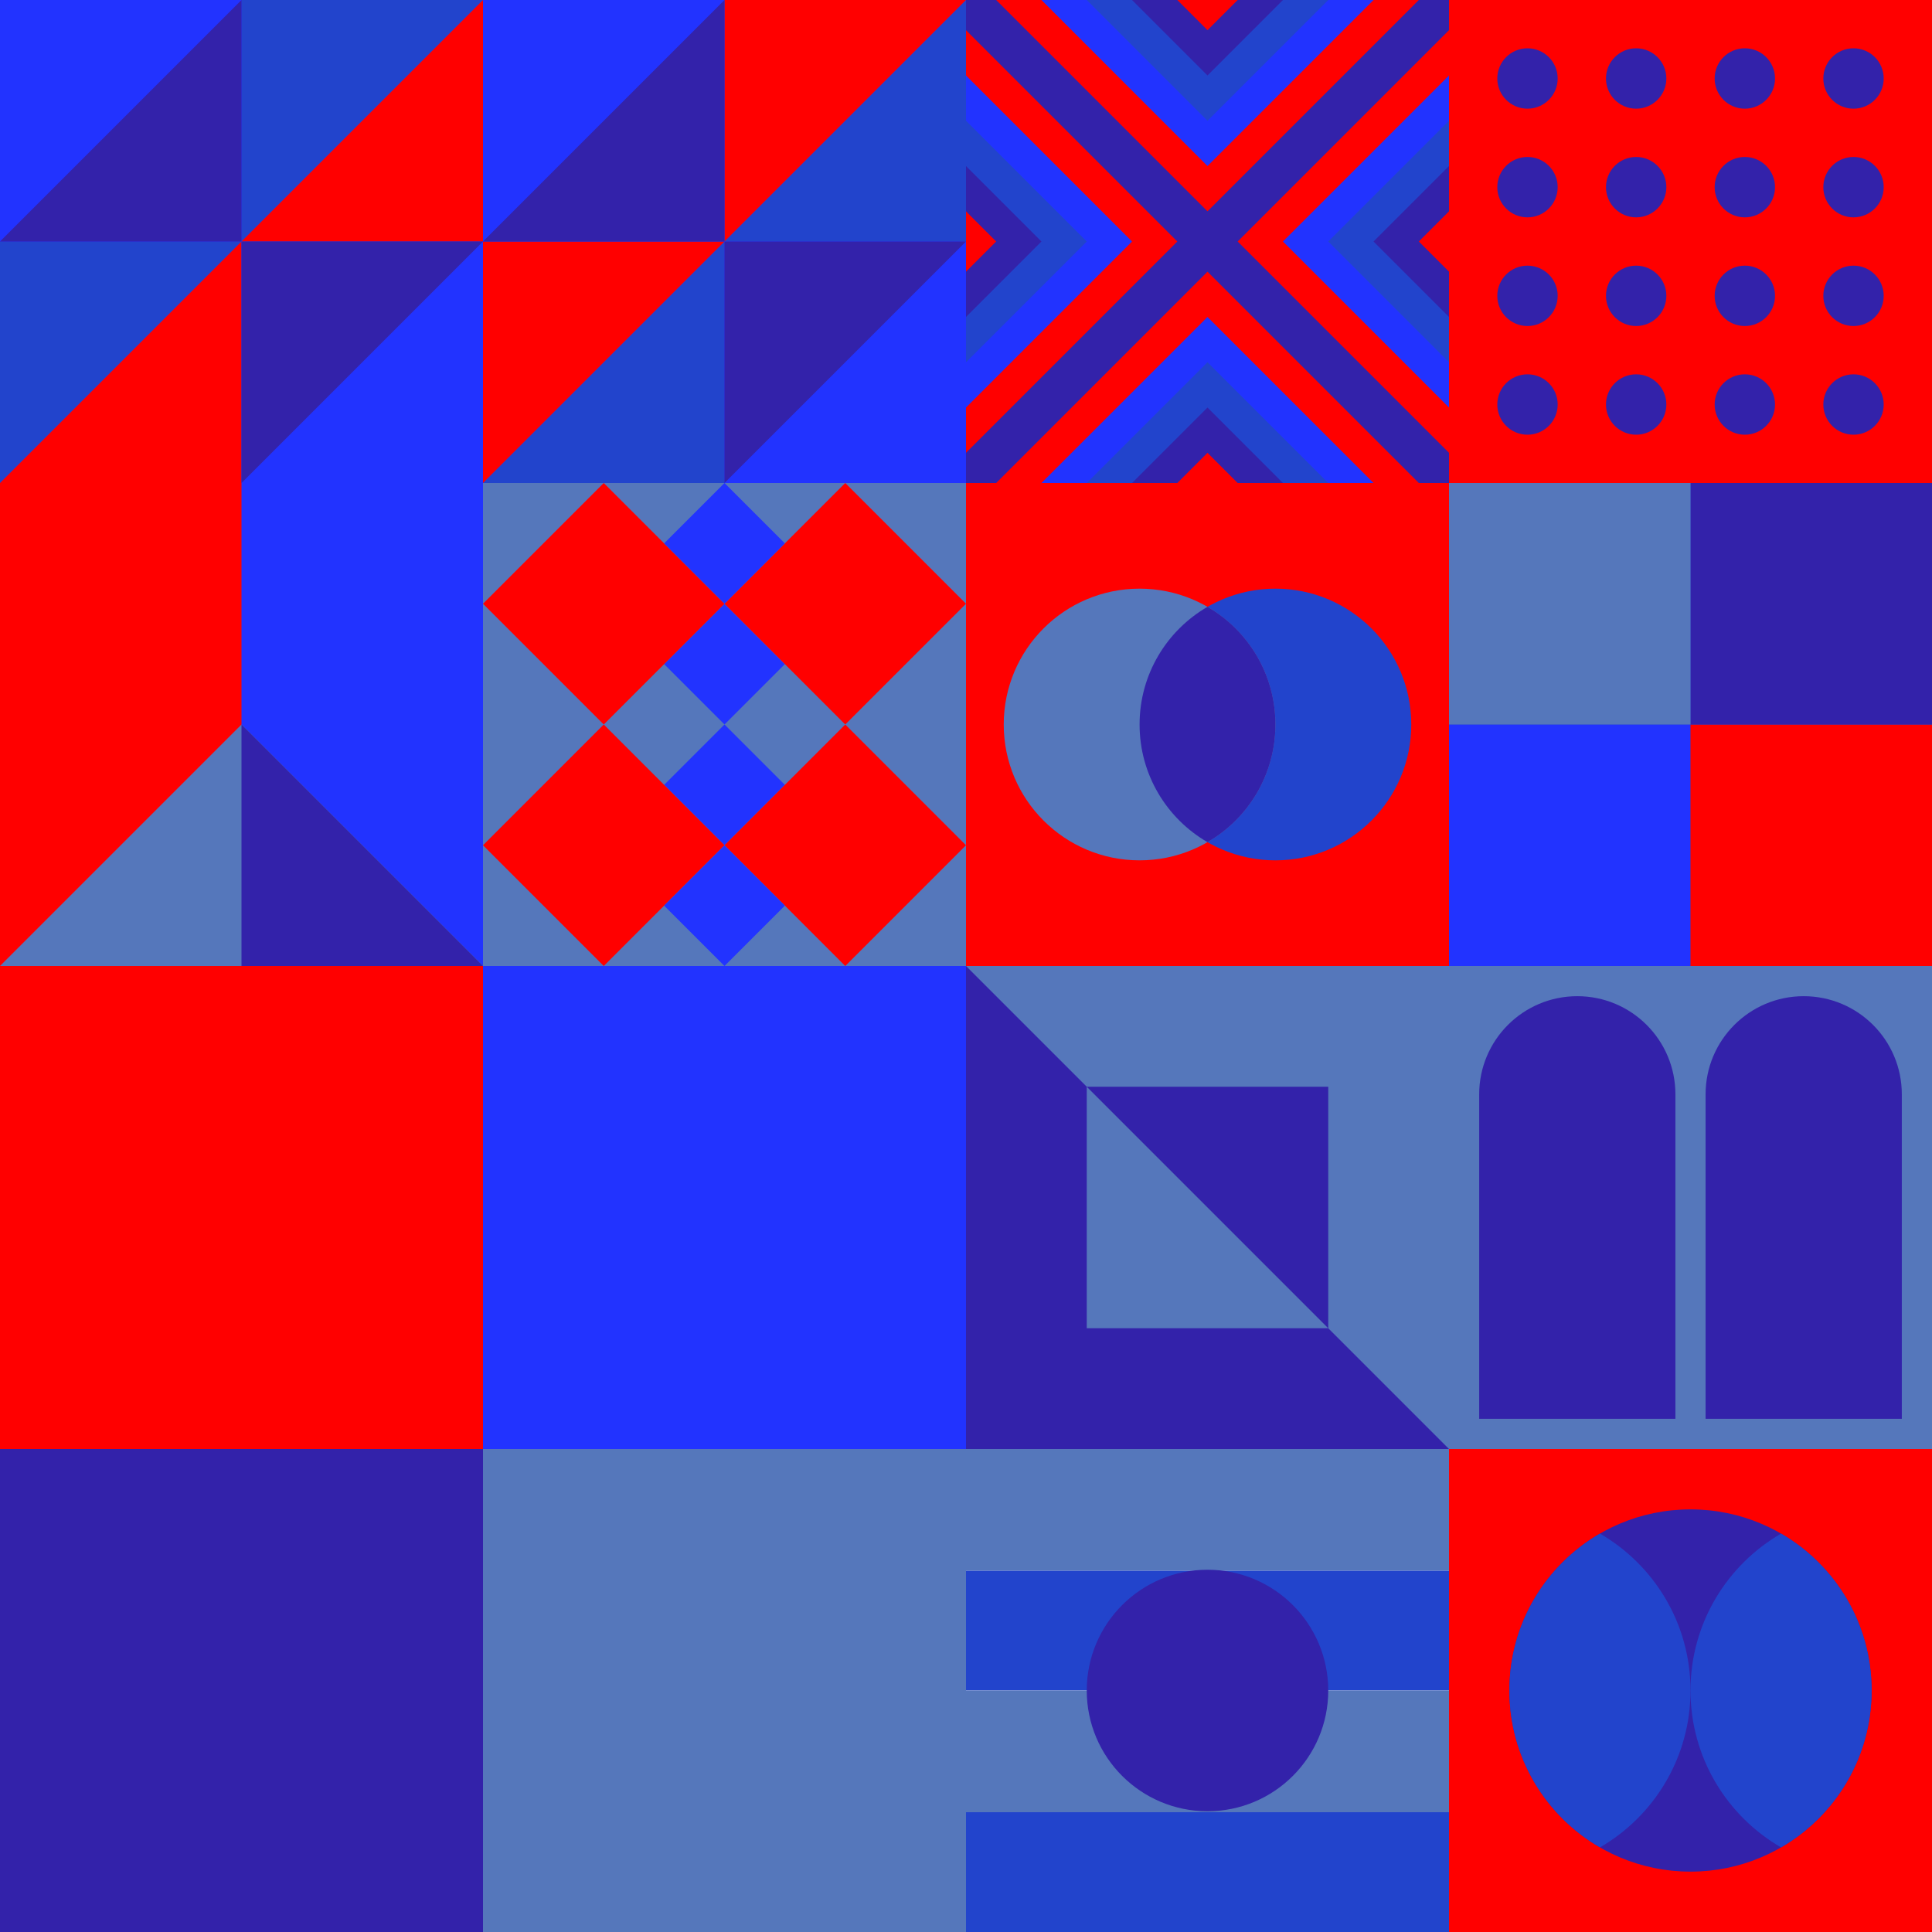
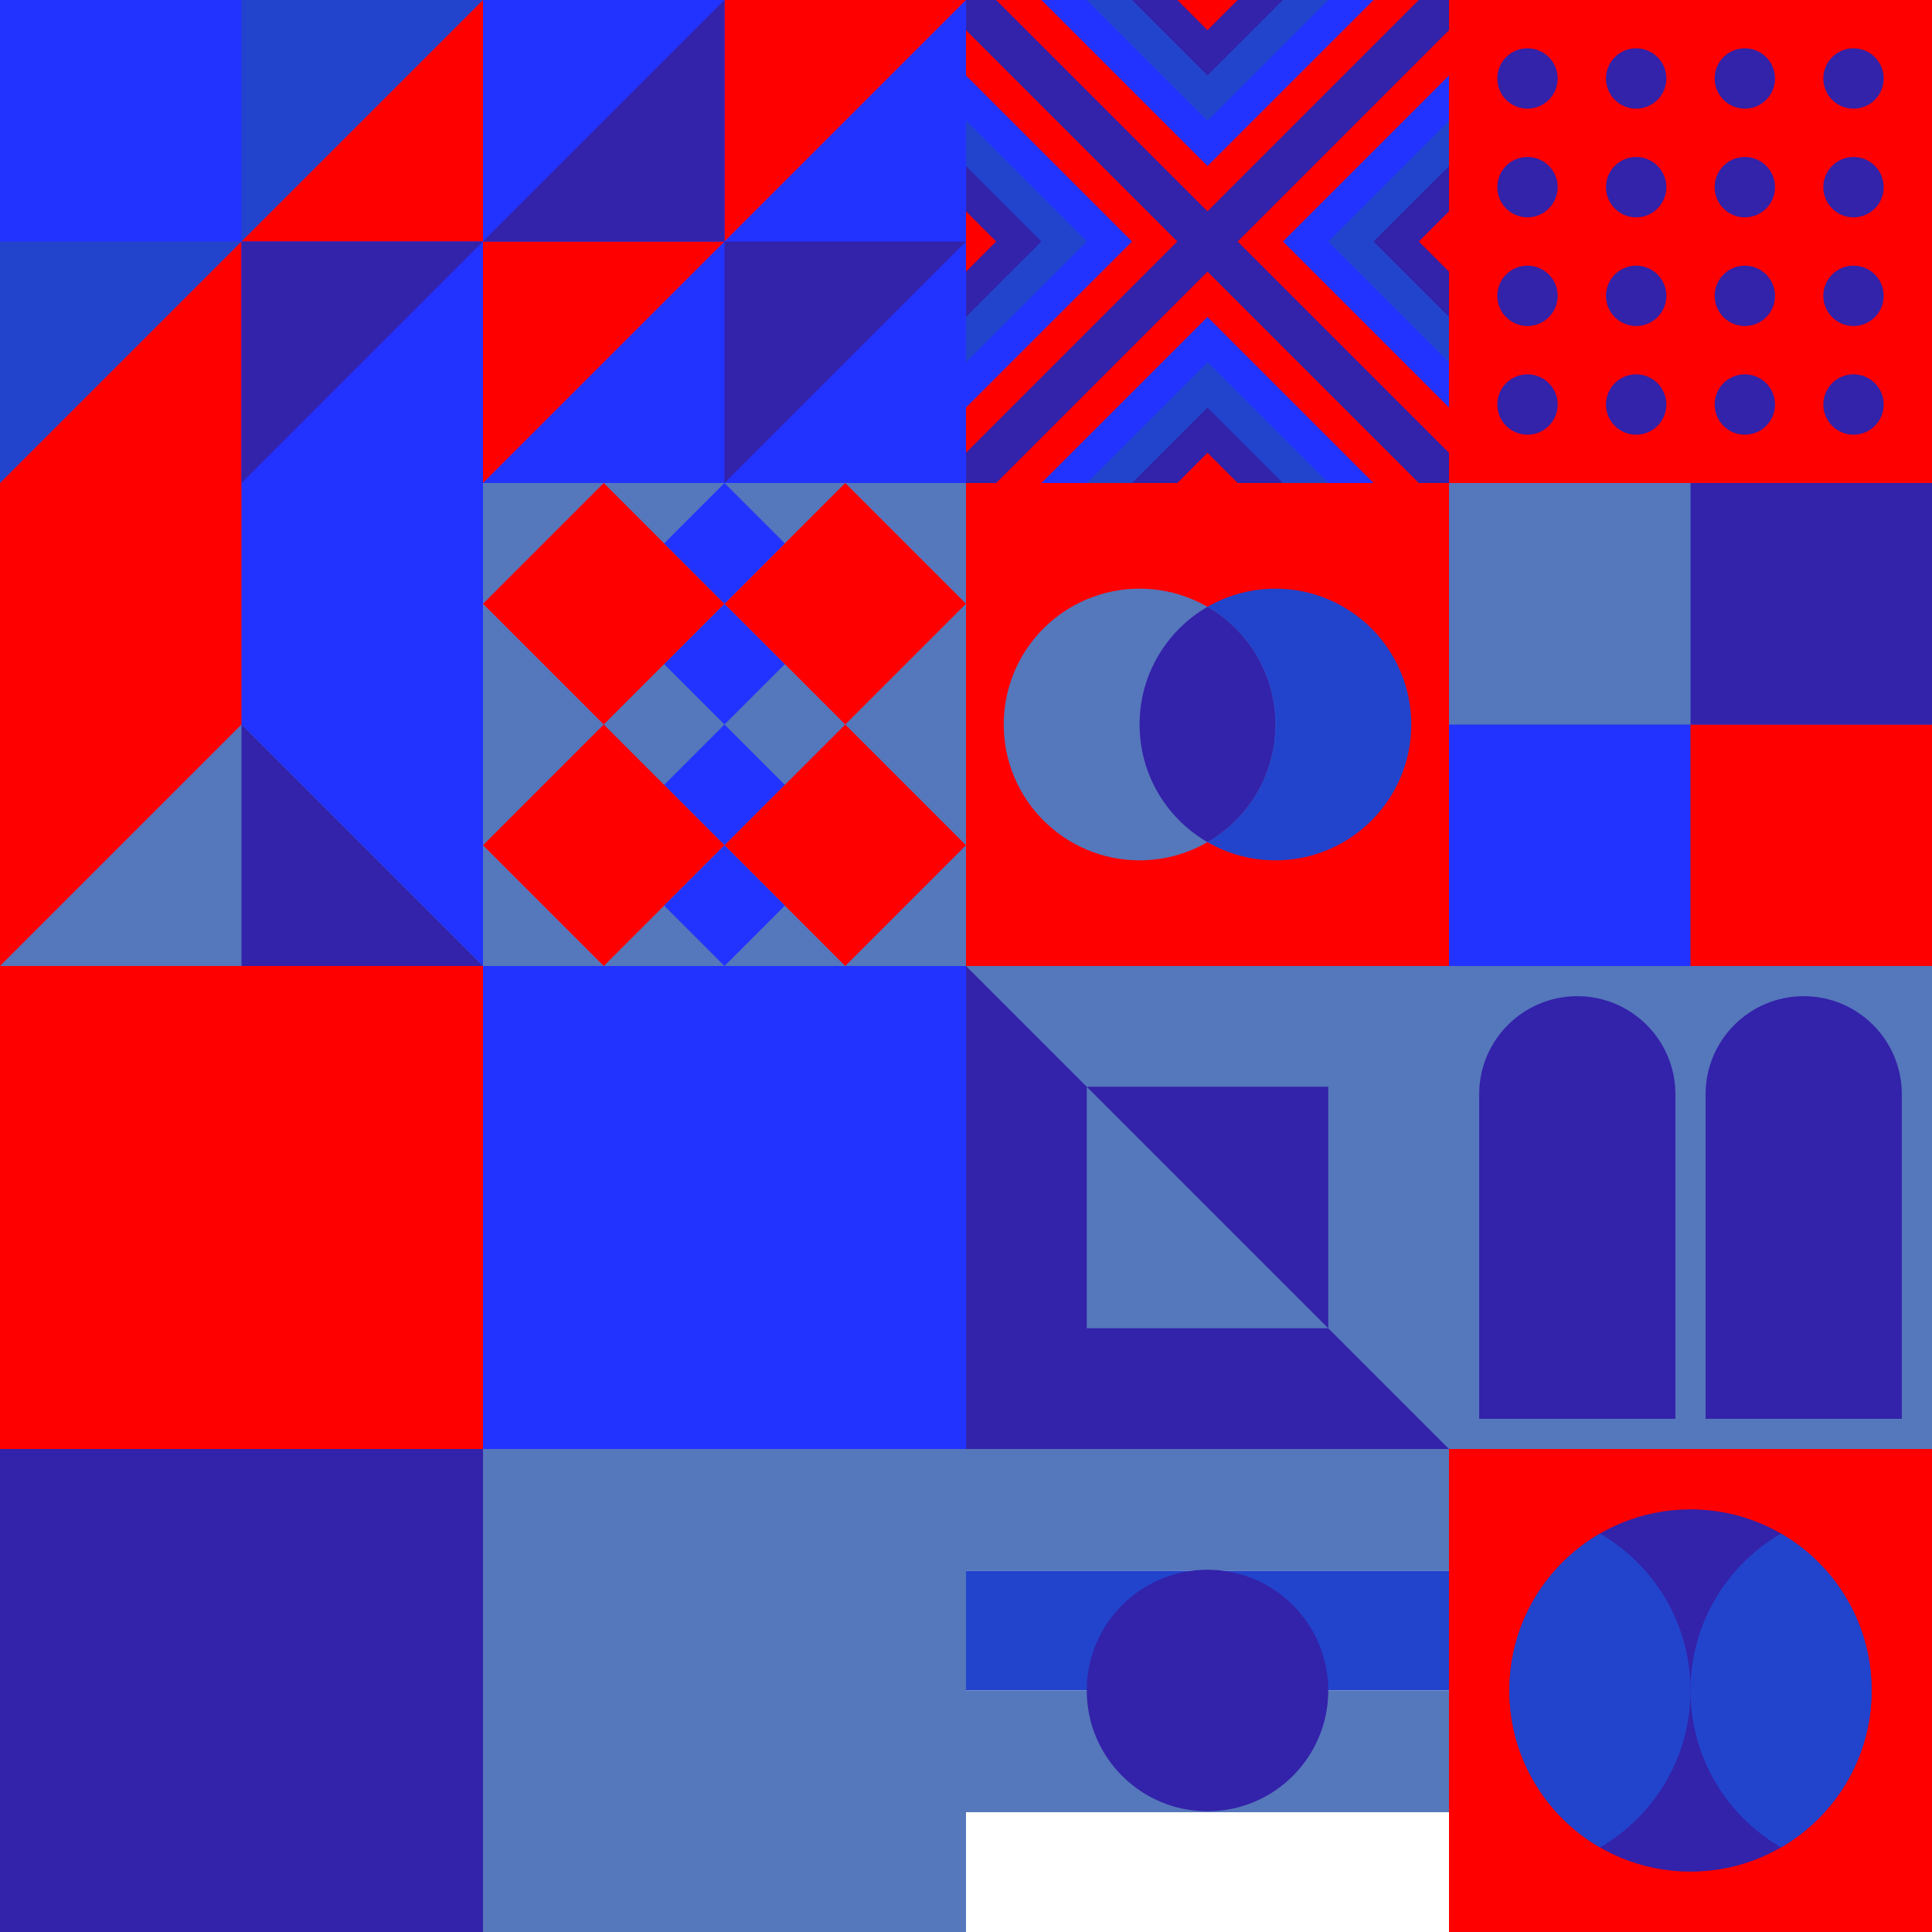
<svg xmlns="http://www.w3.org/2000/svg" id="geo" width="1280" height="1280" viewBox="0 0 1280 1280" fill="none" style="width:640px;height:640px">
  <g class="svg-image">
    <g class="block-0" transform="translate(0,0), scale(1), rotate(270, 160, 160)" height="320" width="320" clip-path="url(#trim)">
      <style>@keyframes geo-55a0_t{0%,to{transform:translate(0,0)}13.636%{transform:translate(0,0);animation-timing-function:cubic-bezier(.4,0,.6,1)}50%,63.636%{transform:translate(160px,0);animation-timing-function:cubic-bezier(.4,0,.6,1)}}@keyframes geo-55a1_t{0%,to{transform:translate(0,0)}13.636%{transform:translate(0,0);animation-timing-function:cubic-bezier(.4,0,.6,1)}50%,63.636%{transform:translate(-160px,0);animation-timing-function:cubic-bezier(.4,0,.6,1)}}</style>
      <rect width="320" height="320" fill="#2233ff" />
      <rect width="320" height="320" fill="#2233ff" />
      <path d="M320 320V160H160l160 160ZM160 160V0H0l160 160Z" fill="#2244cc" />
      <path d="M160 160v160h160L160 160ZM0 0v160h160L0 0Z" fill="#ff0000" />
      <path d="M160 320V160H0l160 160Z" fill="#3322aa" style="animation:2.2s linear infinite both geo-55a0_t" />
-       <path d="M160 0v160h160L160 0Z" fill="#3322aa" style="animation:2.2s linear infinite both geo-55a1_t" />
    </g>
    <g class="block-1" transform="translate(320,0), scale(1), rotate(90, 160, 160)" height="320" width="320" clip-path="url(#trim)">
      <style>@keyframes geo-55a0_t{0%,to{transform:translate(0,0)}13.636%{transform:translate(0,0);animation-timing-function:cubic-bezier(.4,0,.6,1)}50%,63.636%{transform:translate(160px,0);animation-timing-function:cubic-bezier(.4,0,.6,1)}}@keyframes geo-55a1_t{0%,to{transform:translate(0,0)}13.636%{transform:translate(0,0);animation-timing-function:cubic-bezier(.4,0,.6,1)}50%,63.636%{transform:translate(-160px,0);animation-timing-function:cubic-bezier(.4,0,.6,1)}}</style>
      <rect width="320" height="320" fill="#2233ff" />
      <rect width="320" height="320" fill="#2233ff" />
-       <path d="M320 320V160H160l160 160ZM160 160V0H0l160 160Z" fill="#2244cc" />
      <path d="M160 160v160h160L160 160ZM0 0v160h160L0 0Z" fill="#ff0000" />
      <path d="M160 320V160H0l160 160Z" fill="#3322aa" style="animation:2.2s linear infinite both geo-55a0_t" />
      <path d="M160 0v160h160L160 0Z" fill="#3322aa" style="animation:2.2s linear infinite both geo-55a1_t" />
    </g>
    <g class="block-2" transform="translate(640,0), scale(1), rotate(180, 160, 160)" height="320" width="320" clip-path="url(#trim)">
      <rect width="320" height="320" fill="#ff0000" />
      <rect width="320" height="320" fill="#3322aa" />
      <path d="m160 180 140 140H20l140-140Z" fill="#ff0000" />
      <path d="m160 210 110 110H50l110-110Z" fill="#2233ff" />
      <path d="m160 240 80 80H80l80-80Z" fill="#2244cc" />
      <path d="m160 270 50 50H110l50-50Z" fill="#3322aa" />
      <path d="m160 300 20 20h-40l20-20ZM180 160 320 20v280L180 160Z" fill="#ff0000" />
      <path d="M210 160 320 50v220L210 160Z" fill="#2233ff" />
      <path d="m240 160 80-80v160l-80-80Z" fill="#2244cc" />
      <path d="m270 160 50-50v100l-50-50Z" fill="#3322aa" />
      <path d="m300 160 20-20v40l-20-20ZM140 160 0 20v280l140-140Z" fill="#ff0000" />
      <path d="M110 160 0 50v220l110-110Z" fill="#2233ff" />
      <path d="M80 160 0 80v160l80-80Z" fill="#2244cc" />
      <path d="M50 160 0 110v100l50-50Z" fill="#3322aa" />
      <path d="M20 160 0 140v40l20-20ZM160 140 20 0h280L160 140Z" fill="#ff0000" />
      <path d="M160 110 50 0h220L160 110Z" fill="#2233ff" />
      <path d="M160 80 80 0h160l-80 80Z" fill="#2244cc" />
      <path d="M160 50 110 0h100l-50 50Z" fill="#3322aa" />
      <path d="M160 20 140 0h40l-20 20Z" fill="#ff0000" />
    </g>
    <g class="block-3" transform="translate(960,0), scale(1), rotate(0, 160, 160)" height="320" width="320" clip-path="url(#trim)">
      <rect width="320" height="320" fill="#ff0000" />
      <path fill-rule="evenodd" clip-rule="evenodd" d="M196 72c11.046 0 20-8.954 20-20s-8.954-20-20-20-20 8.954-20 20 8.954 20 20 20ZM52 144c11.046 0 20-8.954 20-20s-8.954-20-20-20-20 8.954-20 20 8.954 20 20 20Zm236-92c0 11.046-8.954 20-20 20s-20-8.954-20-20 8.954-20 20-20 20 8.954 20 20ZM124 72c11.046 0 20-8.954 20-20s-8.954-20-20-20-20 8.954-20 20 8.954 20 20 20ZM72 52c0 11.046-8.954 20-20 20s-20-8.954-20-20 8.954-20 20-20 20 8.954 20 20Zm124 92c11.046 0 20-8.954 20-20s-8.954-20-20-20-20 8.954-20 20 8.954 20 20 20Zm92-20c0 11.046-8.954 20-20 20s-20-8.954-20-20 8.954-20 20-20 20 8.954 20 20Zm-164 20c11.046 0 20-8.954 20-20s-8.954-20-20-20-20 8.954-20 20 8.954 20 20 20Zm92 52c0 11.046-8.954 20-20 20s-20-8.954-20-20 8.954-20 20-20 20 8.954 20 20Zm52 20c11.046 0 20-8.954 20-20s-8.954-20-20-20-20 8.954-20 20 8.954 20 20 20Zm-124-20c0 11.046-8.954 20-20 20s-20-8.954-20-20 8.954-20 20-20 20 8.954 20 20Zm-92 20c11.046 0 20-8.954 20-20s-8.954-20-20-20-20 8.954-20 20 8.954 20 20 20Zm164 52c0 11.046-8.954 20-20 20s-20-8.954-20-20 8.954-20 20-20 20 8.954 20 20Zm52 20c11.046 0 20-8.954 20-20s-8.954-20-20-20-20 8.954-20 20 8.954 20 20 20Zm-124-20c0 11.046-8.954 20-20 20s-20-8.954-20-20 8.954-20 20-20 20 8.954 20 20Zm-92 20c11.046 0 20-8.954 20-20s-8.954-20-20-20-20 8.954-20 20 8.954 20 20 20Z" fill="#3322aa" />
    </g>
    <g class="block-4" transform="translate(0,320), scale(1), rotate(0, 160, 160)" height="320" width="320" clip-path="url(#trim)">
      <rect width="320" height="320" fill="#ff0000" />
      <rect x="160" width="160" height="320" fill="#2233ff" />
      <path d="M160 160L320 320H0L160 160Z" fill="#5577bb" />
      <path fill-rule="evenodd" clip-rule="evenodd" d="M160 320H320L160 160V320Z" fill="#3322aa" />
    </g>
    <g class="block-5" transform="translate(320,320), scale(1), rotate(90, 160, 160)" height="320" width="320" clip-path="url(#trim)">
      <rect width="320" height="320" fill="#5577bb" />
      <path d="M80 160L120 120L160 160L120 200L80 160Z" fill="#2233ff" />
      <path d="M160 160L200 120L240 160L200 200L160 160Z" fill="#2233ff" />
      <path d="M160 80L240 0L320 80L240 160L160 80Z" fill="#ff0000" />
      <path d="M160 240L240 160L320 240L240 320L160 240Z" fill="#ff0000" />
      <path d="M0 80L80 0L160 80L80 160L0 80Z" fill="#ff0000" />
      <path d="M0 240L80 160L160 240L80 320L0 240Z" fill="#ff0000" />
      <path d="M240 160L280 120L320 160L280 200L240 160Z" fill="#2233ff" />
      <path d="M0 160L40 120L80 160L40 200L0 160Z" fill="#2233ff" />
    </g>
    <g class="block-6" transform="translate(640,320), scale(1), rotate(0, 160, 160)" height="320" width="320" clip-path="url(#trim)">
      <rect width="320" height="320" fill="#ff0000" />
      <circle cx="205" cy="160" r="90" fill="#2244cc" />
      <circle cx="115" cy="160" r="90" fill="#5577bb" />
      <path fill-rule="evenodd" clip-rule="evenodd" d="M160 237.959c26.901-15.561 45-44.646 45-77.959s-18.099-62.398-45-77.96c-26.901 15.562-45 44.647-45 77.96 0 33.313 18.099 62.398 45 77.959Z" fill="#3322aa" />
    </g>
    <g class="block-7" transform="translate(960,320), scale(1), rotate(180, 160, 160)" height="320" width="320" clip-path="url(#trim)">
      <rect width="320" height="320" fill="#5577bb" />
      <rect y="320" width="320" height="320" transform="rotate(-90 0 320)" fill="#2244cc" />
      <rect x="160" y="160" width="160" height="160" transform="rotate(-90 160 160)" fill="#2233ff" />
      <rect y="160" width="160" height="160" transform="rotate(-90 0 160)" fill="#ff0000" />
      <rect width="160" height="160" transform="matrix(0 -1 -1 0 160 320)" fill="#3322aa" />
      <rect width="160" height="160" transform="matrix(0 -1 -1 0 320 320)" fill="#5577bb" />
    </g>
    <g class="block-8" transform="translate(0,640), scale(2), rotate(0, 160, 160)" height="640" width="640" clip-path="url(#trim)">
      <rect width="320" height="320" fill="#5577bb" />
      <rect y="320" width="320" height="320" transform="rotate(-90 0 320)" fill="#2244cc" />
      <rect x="160" y="160" width="160" height="160" transform="rotate(-90 160 160)" fill="#2233ff" />
      <rect y="160" width="160" height="160" transform="rotate(-90 0 160)" fill="#ff0000" />
      <rect width="160" height="160" transform="matrix(0 -1 -1 0 160 320)" fill="#3322aa" />
      <rect width="160" height="160" transform="matrix(0 -1 -1 0 320 320)" fill="#5577bb" />
    </g>
    <g class="block-9" transform="translate(640,640), scale(1), rotate(0, 160, 160)" height="320" width="320" clip-path="url(#trim)">
      <rect width="320" height="320" fill="#5577bb" />
      <path d="M160 80L320 240H0L160 80Z" fill="#2233ff" />
      <rect width="320" height="80" fill="#ff0000" />
      <rect y="240" width="320" height="80" fill="#3322aa" />
      <rect width="320" height="320" fill="#5577bb" />
      <path d="M0 320H320L0 0V320Z" fill="#3322aa" />
      <rect width="160" height="160" transform="matrix(0 -1 -1 0 240 240)" fill="#3322aa" />
      <path fill-rule="evenodd" clip-rule="evenodd" d="M240 240H80V80L240 240Z" fill="#5577bb" />
    </g>
    <g class="block-10" transform="translate(960,640), scale(1), rotate(0, 160, 160)" height="320" width="320" clip-path="url(#trim)">
      <rect width="320" height="320" fill="#5577bb" />
      <path d="M20 300V85C20 49.102 49.102 20 85 20V20C120.899 20 150 49.102 150 85V300H20Z" fill="#3322aa" />
      <path d="M170 300V85C170 49.102 199.101 20 235 20V20C270.899 20 300 49.102 300 85V300H170Z" fill="#3322aa" />
    </g>
    <g class="block-11" transform="translate(640,960), scale(1), rotate(90, 160, 160)" height="320" width="320" clip-path="url(#trim)">
      <rect width="320" height="320" fill="white" />
      <rect y="320" width="320" height="80.64" transform="rotate(-90 0 320)" fill="#5577bb" />
      <rect x="80.64" y="320" width="320" height="79.36" transform="rotate(-90 80.64 320)" fill="#2244cc" />
      <rect x="160" y="320" width="320" height="80.64" transform="rotate(-90 160 320)" fill="#5577bb" />
-       <rect x="240.64" y="320" width="320" height="79.36" transform="rotate(-90 240.64 320)" fill="#2244cc" />
      <circle cx="160" cy="160" r="80" fill="#3322aa" />
    </g>
    <g class="block-12" transform="translate(960,960), scale(1), rotate(90, 160, 160)" height="320" width="320" clip-path="url(#trim)">
      <rect width="320" height="320" fill="#ff0000" />
      <circle cx="160" cy="160" r="120" fill="#3322aa" />
      <path fill-rule="evenodd" clip-rule="evenodd" d="M56.054 220C76.802 184.132 115.583 160 160 160C204.417 160 243.198 184.132 263.946 220C243.198 255.868 204.417 280 160 280C115.583 280 76.802 255.868 56.054 220Z" fill="#2244cc" />
      <path fill-rule="evenodd" clip-rule="evenodd" d="M56.054 100C76.802 64.132 115.583 40 160 40C204.417 40 243.198 64.132 263.946 100C243.198 135.868 204.417 160 160 160C115.583 160 76.802 135.868 56.054 100Z" fill="#2244cc" />
    </g>
  </g>
  <clipPath id="trim">
    <rect width="320" height="320" fill="white" />
  </clipPath>
  <filter id="noiseFilter">
    <feTurbulence baseFrequency="0.5" result="noise" />
    <feColorMatrix type="saturate" values="0.10" />
    <feBlend in="SourceGraphic" in2="noise" mode="multiply" />
  </filter>
  <rect transform="translate(0,0)" height="1280" width="1280" filter="url(#noiseFilter)" opacity="0.4" />
</svg>